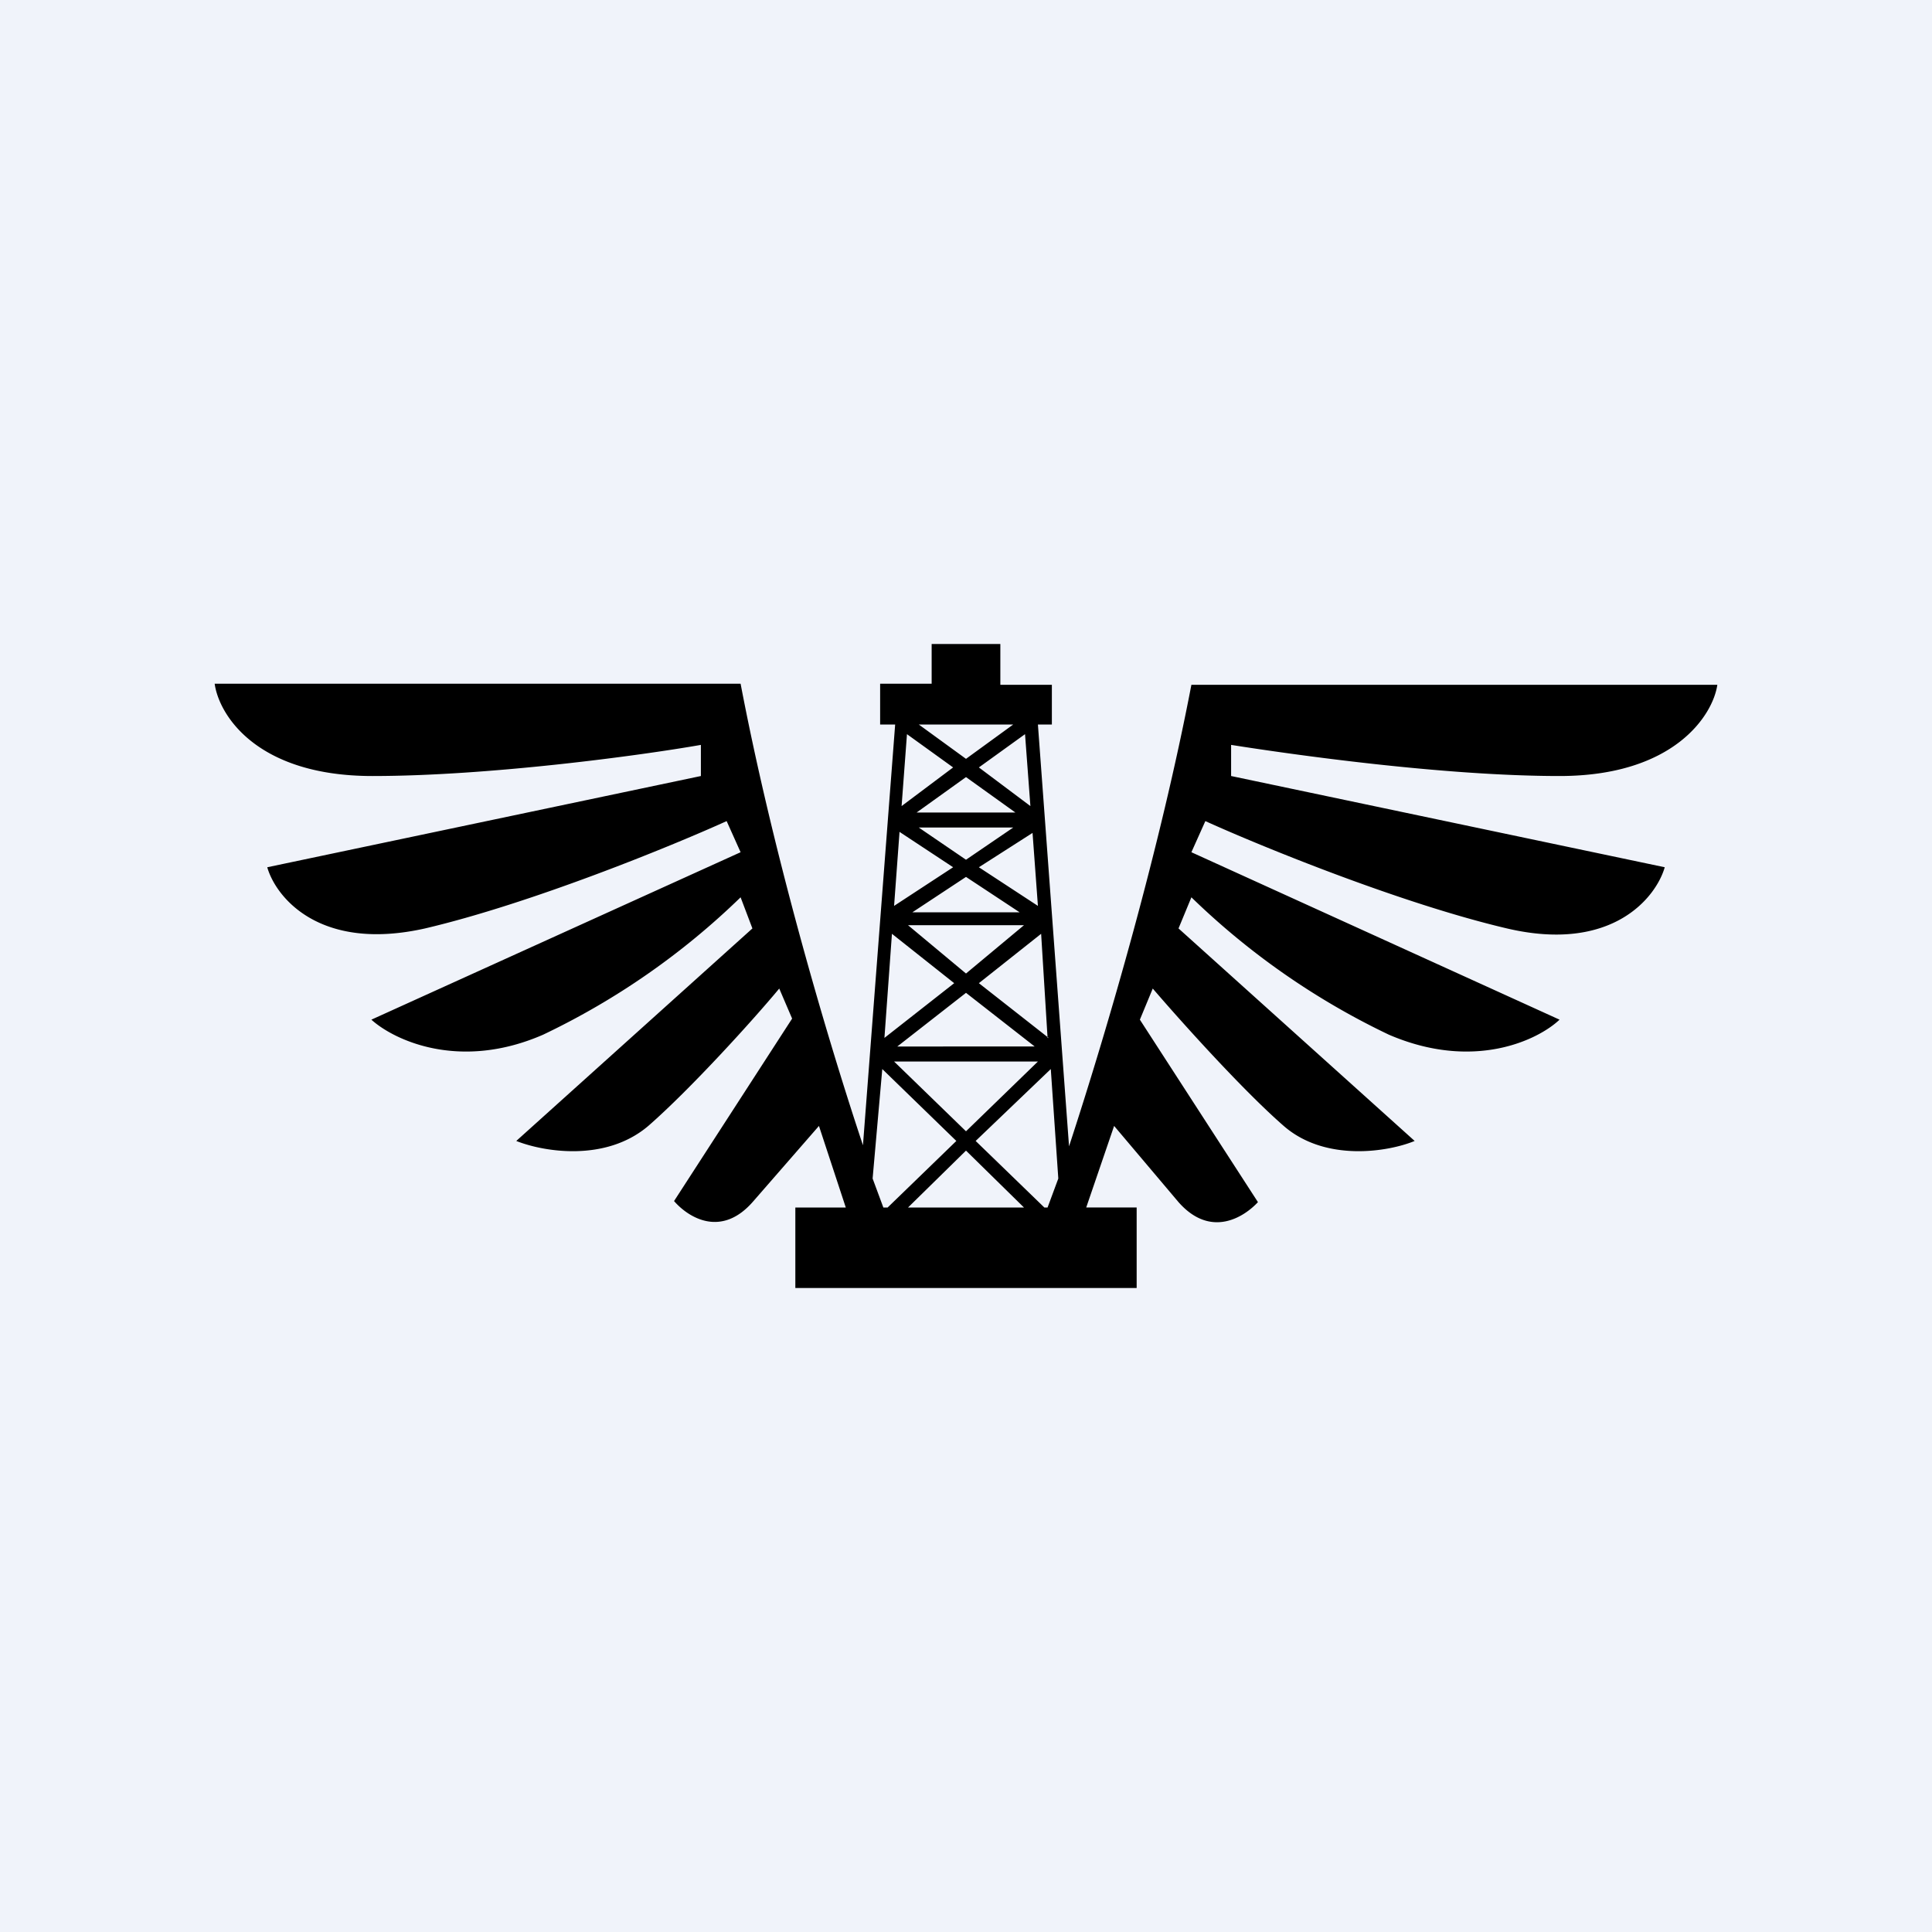
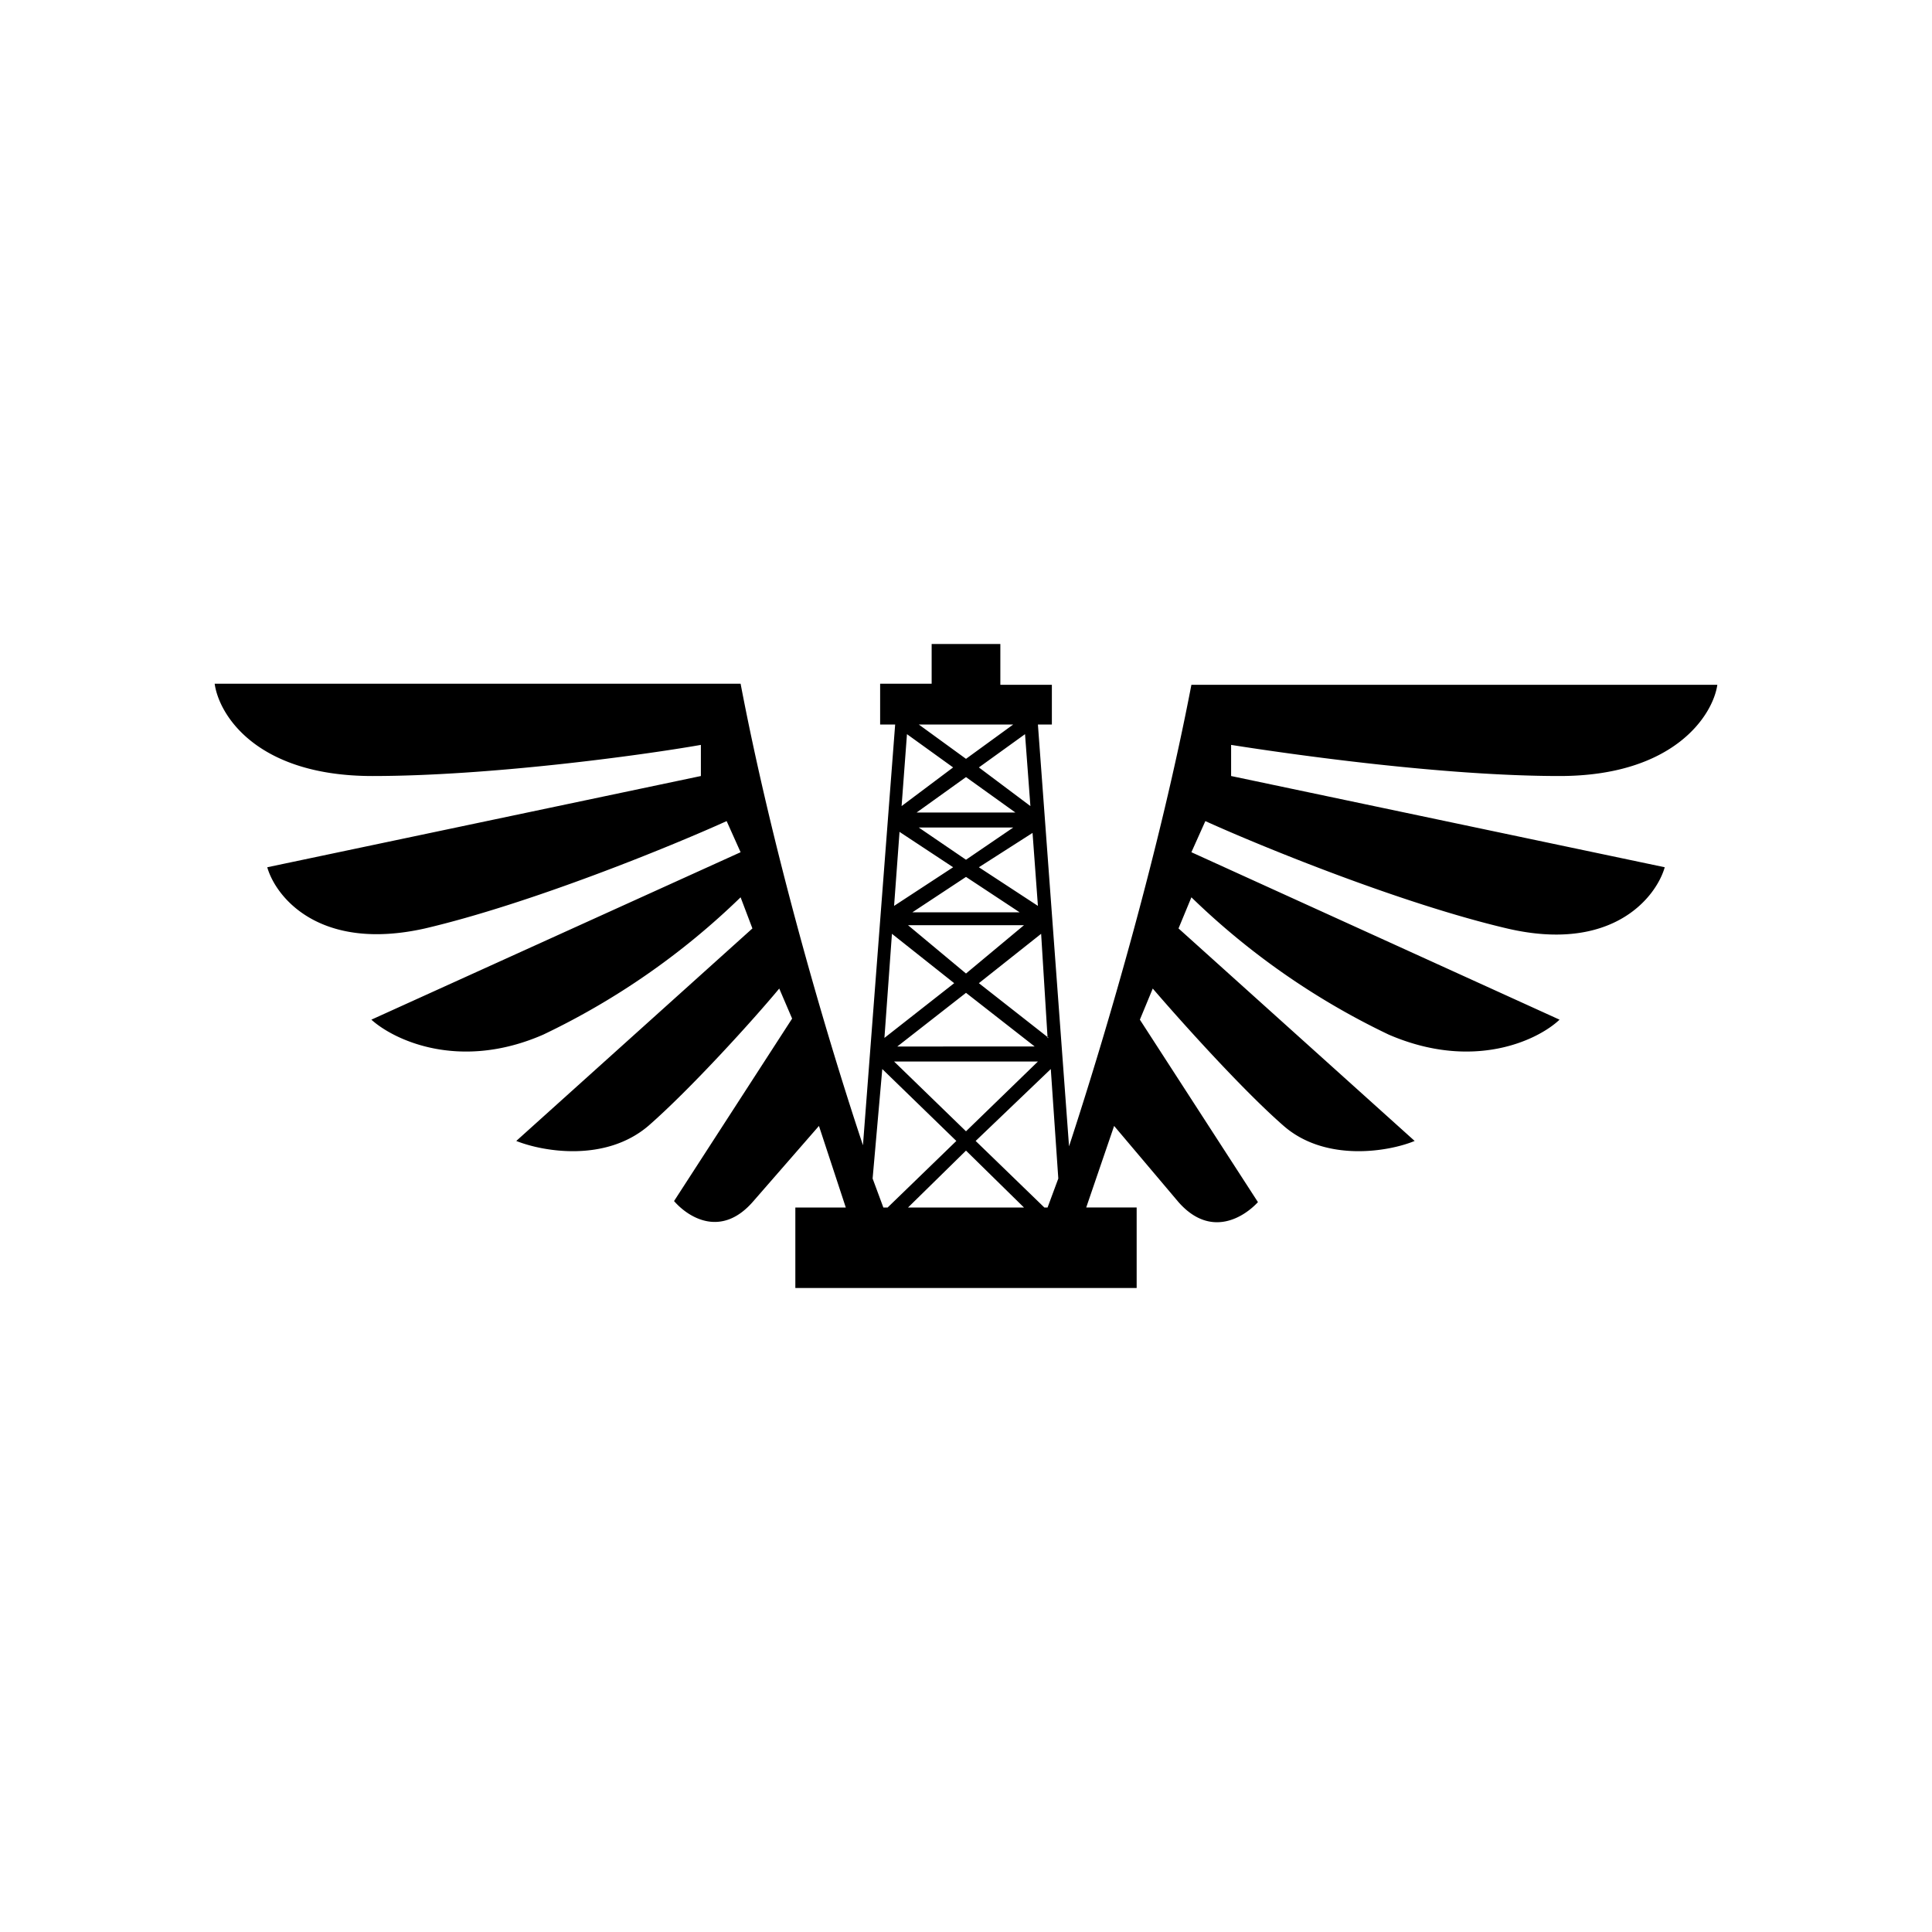
<svg xmlns="http://www.w3.org/2000/svg" width="18" height="18" viewBox="0 0 18 18">
-   <path fill="#F0F3FA" d="M0 0h18v18H0z" />
-   <path fill-rule="evenodd" d="M9.8 6.75h-.13l.29 3.93c.37-1.13.85-2.79 1.14-4.3H16c-.04.28-.4.85-1.47.85-1.08 0-2.49-.2-3.06-.29v.29l4.04.85c-.08.28-.49.8-1.47.57-.98-.23-2.28-.76-2.81-1l-.13.29 3.43 1.56c-.2.19-.8.48-1.59.14a6.9 6.9 0 0 1-1.84-1.28l-.12.29 2.2 1.98c-.24.1-.83.2-1.22-.14s-.98-1-1.22-1.28l-.12.29 1.1 1.7c-.13.14-.44.34-.74 0l-.6-.71-.26.76h.47V12H7.41v-.75h.47l-.25-.76-.61.7c-.3.35-.61.15-.74 0l1.1-1.7-.12-.28c-.24.29-.83.94-1.22 1.28-.4.34-.98.24-1.23.14l2.2-1.98-.11-.29a6.9 6.9 0 0 1-1.84 1.28c-.78.34-1.39.05-1.6-.14L6.9 7.94l-.13-.29c-.53.24-1.83.77-2.81 1-.98.22-1.39-.29-1.47-.57l4.04-.85v-.29c-.57.1-1.98.29-3.06.29S2.04 6.66 2 6.37h4.9c.29 1.52.77 3.19 1.14 4.3l.3-3.92H8.2v-.38h.48V6h.64v.38h.48v.37Zm-1.53 4.5h-.04l-.1-.27.09-1.02.69.67-.64.62Zm.19 0h1.08L9 10.72l-.54.53Zm1.4-.27-.1.27h-.03l-.64-.62.7-.67.07 1.02ZM9 7.07l-.44-.32h.88L9 7.07Zm.76 2.6L9.7 8.7l-.58.46.65.51ZM9 9.07l.54-.45H8.46l.54.45Zm-.5-.57h1L9 8.17l-.5.33Zm.62-.42.55.36-.05-.68-.5.32Zm.48-.57-.05-.67-.43.31.48.36Zm-.72-.36-.43-.31-.05.67.48-.36Zm-.5.6.5.33-.55.36.05-.68Zm.18-.04.44.3.44-.3h-.88Zm-.02-.14L9 7.24l.46.33h-.92ZM8.31 8.7l.58.46-.65.51.07-.97Zm.02 1.19.67.65.67-.65H8.33Zm.03-.14.64-.5.64.5H8.36Z" />
+   <path fill-rule="evenodd" d="M9.8 6.75h-.13l.29 3.93c.37-1.13.85-2.79 1.14-4.3H16c-.04.28-.4.85-1.47.85-1.08 0-2.49-.2-3.06-.29v.29l4.04.85c-.08.28-.49.8-1.47.57-.98-.23-2.28-.76-2.81-1l-.13.29 3.43 1.56c-.2.19-.8.48-1.59.14a6.9 6.9 0 0 1-1.84-1.28l-.12.29 2.2 1.98c-.24.1-.83.2-1.22-.14s-.98-1-1.22-1.28l-.12.29 1.1 1.7c-.13.14-.44.34-.74 0l-.6-.71-.26.76h.47V12H7.41v-.75h.47l-.25-.76-.61.7c-.3.35-.61.15-.74 0l1.1-1.7-.12-.28c-.24.29-.83.94-1.22 1.28-.4.34-.98.24-1.23.14l2.2-1.98-.11-.29a6.9 6.9 0 0 1-1.84 1.28c-.78.34-1.39.05-1.6-.14L6.9 7.94l-.13-.29c-.53.24-1.83.77-2.81 1-.98.22-1.39-.29-1.47-.57l4.04-.85v-.29c-.57.1-1.98.29-3.06.29S2.04 6.66 2 6.37h4.9c.29 1.52.77 3.19 1.14 4.3l.3-3.92H8.2v-.38h.48V6h.64v.38h.48v.37Zm-1.53 4.5h-.04l-.1-.27.09-1.02.69.67-.64.62Zm.19 0h1.08L9 10.72l-.54.53Zm1.4-.27-.1.27h-.03l-.64-.62.7-.67.07 1.02ZM9 7.07l-.44-.32h.88L9 7.07Zm.76 2.6L9.7 8.7l-.58.46.65.51ZM9 9.07l.54-.45H8.46l.54.45Zm-.5-.57h1L9 8.17l-.5.33Zm.62-.42.55.36-.05-.68-.5.32Zm.48-.57-.05-.67-.43.31.48.36Zm-.72-.36-.43-.31-.05.67.48-.36Zm-.5.6.5.33-.55.36.05-.68Zm.18-.04.44.3.44-.3h-.88Zm-.02-.14L9 7.24l.46.33h-.92ZM8.31 8.7l.58.46-.65.51.07-.97Zm.02 1.19.67.65.67-.65Zm.03-.14.64-.5.64.5H8.36Z" />
</svg>